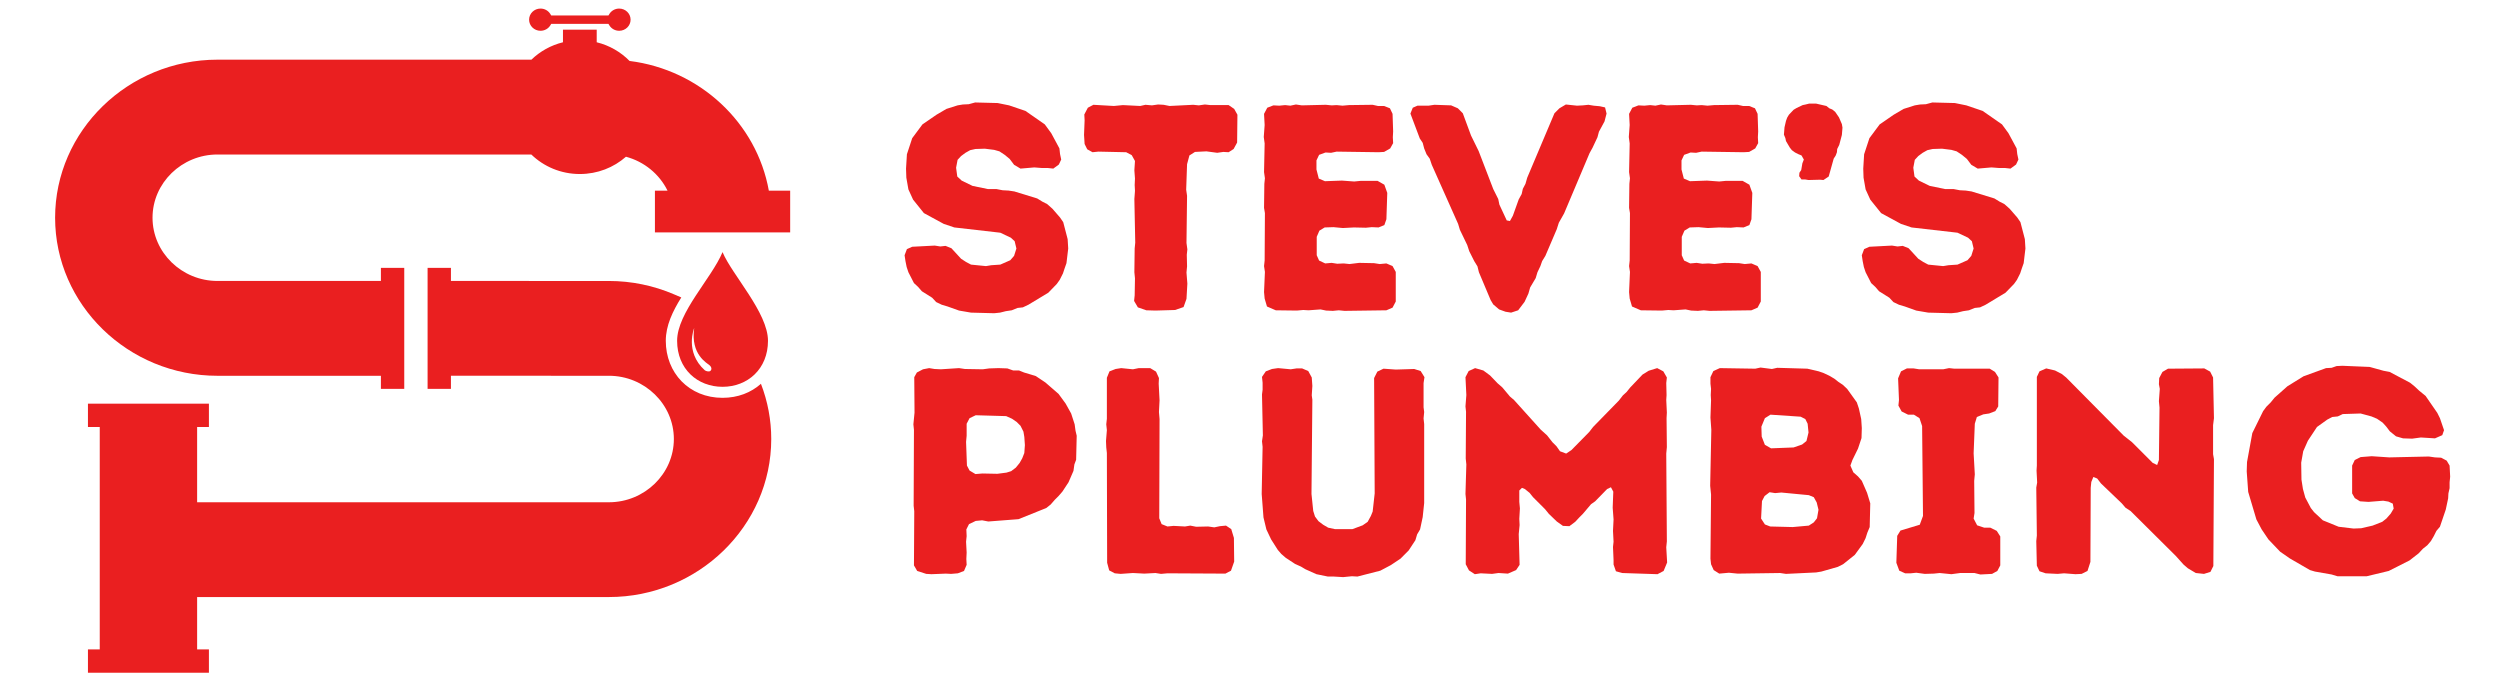
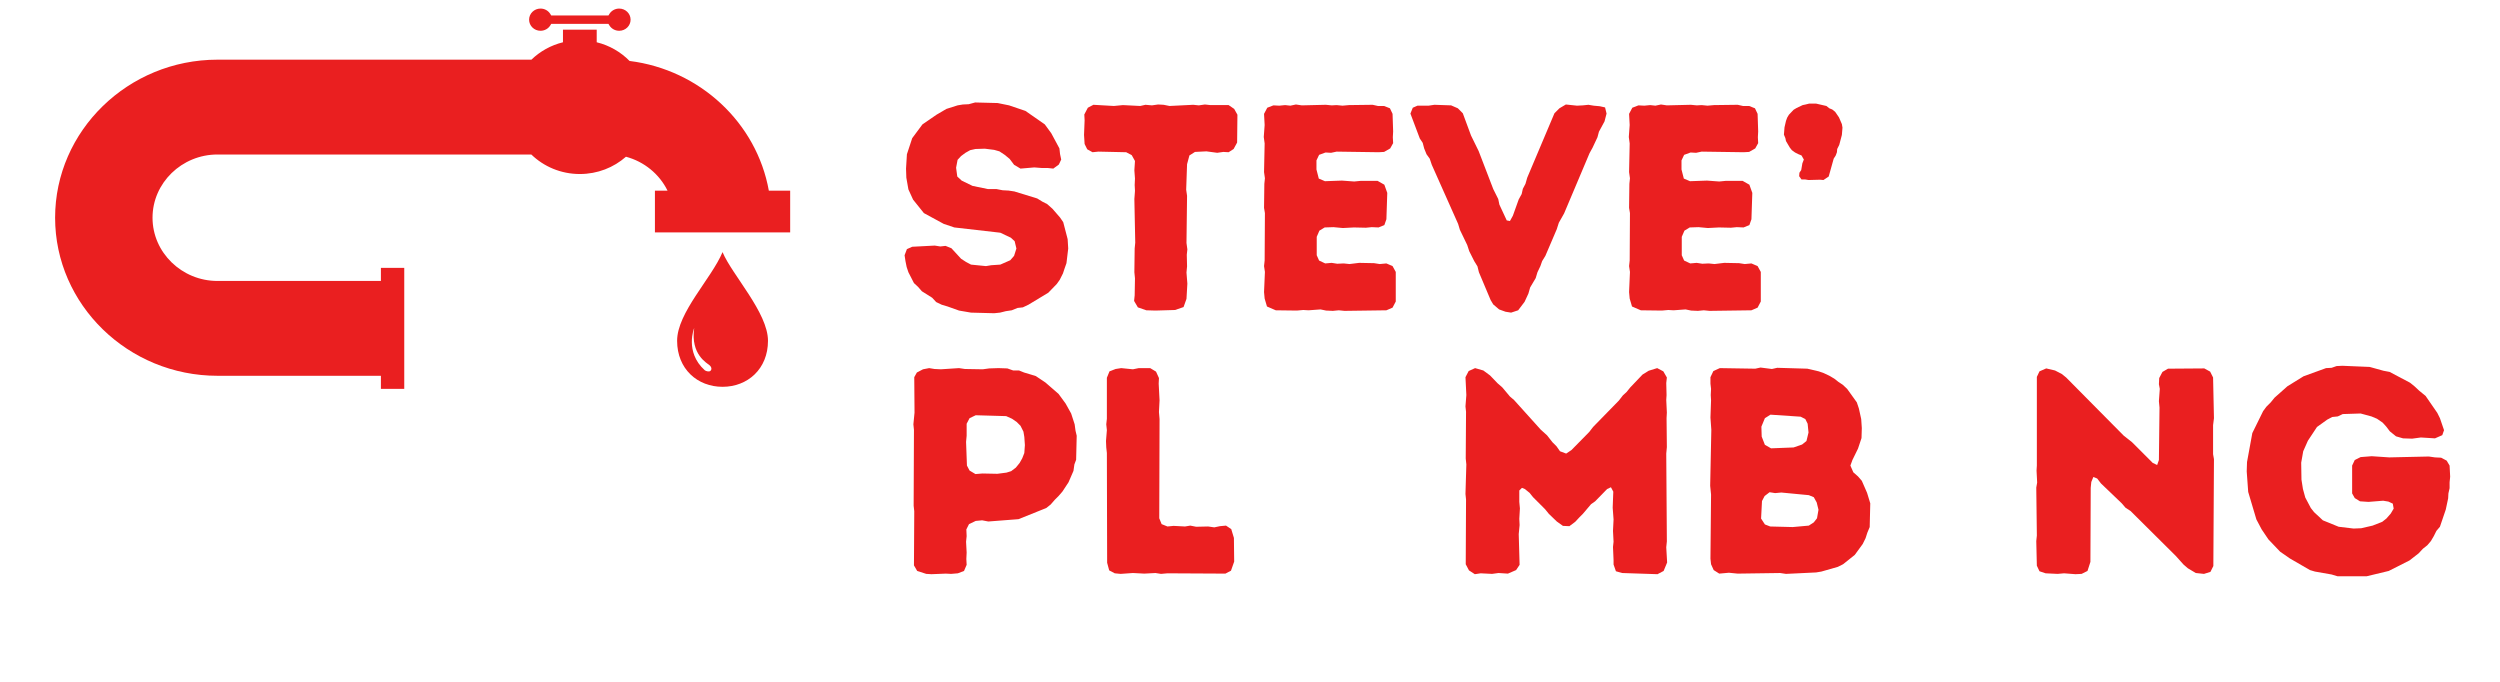
<svg xmlns="http://www.w3.org/2000/svg" width="100%" height="100%" viewBox="0 0 1546 422" version="1.1" xml:space="preserve" style="fill-rule:evenodd;clip-rule:evenodd;stroke-linejoin:round;stroke-miterlimit:2;">
  <g id="Artboard1" transform="matrix(1,0,0,1,-234.837,-122.739)">
    <rect x="234.837" y="122.739" width="1545.56" height="421.888" style="fill:none;" />
    <clipPath id="_clip1">
      <rect x="234.837" y="122.739" width="1545.56" height="421.888" />
    </clipPath>
    <g clip-path="url(#_clip1)">
      <g transform="matrix(1,0,0,1,0.837,0.739)">
        <g transform="matrix(1,-0,-0,1,234,122)">
                </g>
      </g>
      <g transform="matrix(1,0,0,1,0.837,0.739)">
        <clipPath id="_clip2">
          <rect x="288" y="286.667" width="424" height="251.177" />
        </clipPath>
        <g clip-path="url(#_clip2)">
-           <path d="M355.901,491.214L355.901,523.583L363.193,523.583L363.193,538.021L288.385,538.021L288.385,523.583L295.682,523.583L295.682,386.052L288.385,386.052L288.385,371.615L363.193,371.615L363.193,386.052L355.901,386.052L355.901,432.599L610.536,432.599C632.625,432.599 650.714,414.99 650.714,393.484C650.714,371.99 632.625,354.375 610.536,354.375L512.859,354.37L512.859,362.469L498.422,362.469L498.422,287.661L512.859,287.661L512.859,295.745L610.536,295.755C624.438,295.755 638.146,298.568 650.859,304.036L655.313,305.943C649.958,314.51 645.724,323.365 645.724,332.745C645.724,352.641 660.172,368.016 680.823,368.016C690.313,368.016 698.495,364.766 704.563,359.328C708.771,370.224 710.938,381.771 710.938,393.484C710.938,447.234 665.76,491.214 610.536,491.214L355.901,491.214Z" style="fill:rgb(234,31,32);" />
-         </g>
+           </g>
      </g>
      <g transform="matrix(1,0,0,1,0.837,0.739)">
        <clipPath id="_clip3">
          <rect x="268.078" y="140" width="454.547" height="222.667" />
        </clipPath>
        <g clip-path="url(#_clip3)">
          <path d="M623.318,159.693C666.875,165.135 701.927,197.979 709.448,239.896L722.641,239.896L722.641,265.729L639.005,265.729L639.005,239.896L646.797,239.896C641.792,229.693 632.406,221.943 621.089,218.922C613.547,225.573 603.547,229.615 592.573,229.615C580.859,229.615 570.25,225 562.563,217.542L368.49,217.542C346.406,217.542 328.323,235.146 328.323,256.641C328.323,278.135 346.406,295.745 368.49,295.745L469.552,295.745L469.552,287.661L483.99,287.661L483.99,362.469L469.552,362.469L469.552,354.385L368.49,354.385C313.25,354.385 268.078,310.406 268.078,256.641C268.078,202.87 313.25,158.901 368.49,158.901L562.63,158.901C567.938,153.76 574.641,149.984 582.141,148.141L582.141,140.339L603.005,140.339L603.005,148.141C610.88,150.073 617.88,154.151 623.318,159.693Z" style="fill:rgb(234,31,32);" />
        </g>
      </g>
      <g transform="matrix(1,0,0,1,0.837,0.739)">
        <path d="M574.88,136.771L610.271,136.771L610.833,137.693C612.109,139.766 614.411,141.036 616.896,141.036C620.797,141.036 623.958,137.964 623.958,134.167C623.958,130.375 620.797,127.297 616.896,127.297C614.411,127.297 612.109,128.568 610.833,130.641L610.271,131.563L574.875,131.563L574.313,130.641C573.042,128.568 570.734,127.297 568.25,127.297C564.354,127.297 561.193,130.375 561.193,134.167C561.193,137.964 564.354,141.036 568.25,141.036C570.74,141.036 573.042,139.766 574.313,137.693L574.88,136.771Z" style="fill:rgb(234,31,32);" />
      </g>
      <g transform="matrix(1,0,0,1,0.837,0.739)">
        <path d="M680.823,277.906C686.568,291.786 708.922,315.333 708.922,332.745C708.922,350.161 696.344,361.203 680.823,361.203C665.307,361.203 652.729,350.161 652.729,332.745C652.729,315.333 674.01,294.188 680.823,277.906ZM663.292,324.865C663.292,324.865 657.219,339.578 669.828,350.969C670.656,351.651 672.651,351.995 673.354,351.344C674.052,350.682 674.349,349.344 672.88,347.958C671.406,346.568 660.922,341.375 663.292,324.865Z" style="fill:rgb(234,31,32);" />
      </g>
      <g transform="matrix(1,0,0,1,786.63,314.439)">
        <g>
          <g>
            <path d="M48.688,1.625L41.271,0.354L34.208,-2.167L30.583,-3.25L27.146,-4.896L24.625,-7.604L18.292,-11.583L15.938,-14.292L13.396,-16.646L9.958,-23.354L8.875,-26.604L8.146,-30.229L7.604,-33.854L9.042,-37.646L12.313,-39.104L26.25,-39.833L29.688,-39.292L32.938,-39.646L36.563,-38.187L42.542,-31.687L45.625,-29.687L48.688,-28.062L57.917,-27.146L61.188,-27.687L66.792,-28.062L72.958,-30.771L75.313,-33.479L76.75,-38.021L75.667,-42.542L73.313,-44.708L66.792,-47.792L38.375,-51.042L31.854,-53.229L19.542,-59.917L12.854,-68.25L9.958,-74.583L8.688,-81.812L8.5,-87.437L9.042,-96.312L12.313,-106.25L18.646,-114.771L27.333,-120.75L33.479,-124.354L40.375,-126.542L43.625,-127.083L47.25,-127.25L51.229,-128.333L65.167,-127.979L72.229,-126.542L82.354,-123.104L94.313,-114.771L98.292,-109.333L103.354,-99.917L103.729,-96.479L104.458,-93.042L103,-89.958L99.563,-87.437L96.313,-87.792L92.688,-87.792L87.792,-88.167L79.292,-87.437L75.313,-89.792L72.583,-93.417L69.521,-95.937L66.25,-98.104L63,-99.021L57.208,-99.75L51.417,-99.562L48.146,-98.833L45.25,-97.208L42.542,-95.208L40.375,-92.854L39.458,-87.979L40.188,-82.542L42.896,-80.021L49.604,-76.75L59.188,-74.771L64.438,-74.771L68.25,-74.042L71.875,-73.854L75.479,-73.312L89.604,-68.979L92.854,-66.979L95.75,-65.521L99.021,-62.625L103.729,-57.208L105.708,-54.312L108.438,-43.812L108.792,-38.021L107.708,-28.958L106.625,-25.896L105.542,-22.625L103.542,-18.646L101.729,-16.104L96.479,-10.687L84.167,-3.25L80.729,-1.625L77.479,-1.271L73.854,0.188L70.229,0.729L66.625,1.625L63,2L48.688,1.625Z" style="fill:rgb(234,31,32);fill-rule:nonzero;" />
          </g>
        </g>
      </g>
      <g transform="matrix(1,0,0,1,902.122,314.439)">
        <g>
          <g>
            <path d="M47.25,0.354L41.625,0.188L36.375,-1.625L34.042,-5.604L34.396,-9.042L34.583,-19.542L34.208,-23.354L34.396,-38.021L34.75,-41.625L34.208,-68.604L34.583,-73.667L34.396,-77.292L34.583,-81.271L34.208,-86.354L34.583,-92.146L32.583,-95.75L29.146,-97.562L11.938,-97.937L8.333,-97.562L5.063,-99.375L3.438,-102.646L3.083,-108.25L3.438,-117.292L3.25,-120.917L5.438,-125.083L8.875,-126.896L21.542,-126.167L27.146,-126.708L37.833,-126.167L41.083,-126.896L45.083,-126.542L48.875,-127.083L52.313,-126.896L55.938,-126.167L70.604,-126.896L74.042,-126.542L77.833,-127.083L81.271,-126.708L92.5,-126.708L95.938,-124.354L97.938,-120.75L97.75,-103.542L95.583,-99.562L92.5,-97.562L89.25,-97.75L85.438,-97.208L78.75,-98.104L71.688,-97.75L68.25,-95.583L66.792,-90.146L66.25,-74.396L66.792,-70.604L66.438,-41.458L66.979,-37.479L66.625,-34.208L66.792,-26.979L66.438,-23.167L66.979,-16.292L66.438,-6.875L64.625,-1.812L59.375,0L47.25,0.354Z" style="fill:rgb(234,31,32);fill-rule:nonzero;" />
          </g>
        </g>
      </g>
      <g transform="matrix(1,0,0,1,1003.31,314.439)">
        <g>
          <g>
            <path d="M63,0.542L59.375,0.188L55.75,0.542L51.583,0.354L48.146,-0.354L40.729,0.188L37.479,0L33.479,0.354L20.458,0.188L15.021,-2.167L13.583,-7.062L13.208,-11.042L13.75,-23.542L13.208,-27.146L13.583,-30.583L13.75,-59.917L13.208,-63.167L13.396,-78.021L13.75,-81.458L13.208,-85.271L13.583,-103L13.042,-106.979L13.583,-114.396L13.208,-121.292L15.208,-125.083L19,-126.542L22.625,-126.354L26.25,-126.708L29.5,-126.354L32.938,-127.083L36.563,-126.542L51.417,-126.896L55.021,-126.542L58.104,-126.708L61.729,-126.354L65.708,-126.708L80.375,-126.896L83.625,-126.167L87.438,-126.167L91.063,-124.729L92.688,-121.292L93.042,-110.417L92.854,-106.812L93.042,-103.187L91.229,-99.917L87.438,-97.75L84,-97.562L58.104,-97.937L54.667,-97.208L51.229,-97.396L47.25,-95.937L45.625,-92.5L45.625,-86.896L47.063,-81.271L50.875,-79.646L61.375,-80.021L68.979,-79.458L72.771,-79.833L83.458,-79.833L87.604,-77.479L89.417,-72.417L88.875,-56.125L87.604,-52.5L84,-51.042L79.833,-51.229L76.208,-50.875L68.792,-51.042L61.917,-50.687L56.125,-51.229L50.688,-51.042L47.438,-49.062L45.792,-45.25L45.792,-33.854L47.25,-30.583L51.042,-28.792L55.021,-29.146L58.479,-28.604L62.458,-28.792L66.063,-28.417L72.042,-29.146L81.271,-28.958L84.708,-28.417L88.875,-28.792L92.688,-27.146L94.667,-23.542L94.667,-5.25L92.688,-1.458L88.875,0.188L63,0.542Z" style="fill:rgb(234,31,32);fill-rule:nonzero;" />
          </g>
        </g>
      </g>
      <g transform="matrix(1,0,0,1,1107.04,314.439)">
        <g>
          <g>
            <path d="M62.271,1.625L58.833,1.083L54.854,-0.354L51.229,-3.437L49.604,-6.146L42.354,-23.354L41.458,-26.979L39.458,-30.229L36.375,-36.375L35.125,-40.187L30.583,-49.604L29.5,-53.229L13.208,-89.792L11.938,-93.583L9.958,-96.312L8.5,-99.917L7.604,-103.354L5.792,-106.083L0,-121.458L1.458,-125.083L4.354,-126.354L11.229,-126.354L14.833,-126.896L25.167,-126.542L29.333,-124.729L32.396,-121.646L37.479,-107.896L42.188,-98.292L51.229,-74.771L54.313,-68.604L55.021,-65.167L59.563,-55.396L61.542,-55.021L63.354,-58.292L66.979,-68.417L68.792,-71.687L69.521,-74.937L71.146,-78.021L72.229,-81.812L89.063,-121.646L92.146,-124.729L96.125,-127.083L103,-126.354L106.625,-126.542L110.063,-126.896L113.313,-126.354L117.125,-126L120.375,-125.271L121.292,-121.458L120.021,-116.583L116.583,-110.25L115.667,-106.812L112.604,-100.292L110.792,-97.021L95.042,-59.729L91.771,-53.937L90.5,-49.958L83.458,-33.479L81.458,-30.229L80.375,-27.146L78.563,-23.354L77.479,-19.729L74.042,-13.937L72.958,-10.146L70.604,-5.062L66.625,0.188L62.271,1.625Z" style="fill:rgb(234,31,32);fill-rule:nonzero;" />
          </g>
        </g>
      </g>
      <g transform="matrix(1,0,0,1,1229.05,314.439)">
        <g>
          <g>
            <path d="M63,0.542L59.375,0.188L55.75,0.542L51.583,0.354L48.146,-0.354L40.729,0.188L37.479,0L33.479,0.354L20.458,0.188L15.021,-2.167L13.583,-7.062L13.208,-11.042L13.75,-23.542L13.208,-27.146L13.583,-30.583L13.75,-59.917L13.208,-63.167L13.396,-78.021L13.75,-81.458L13.208,-85.271L13.583,-103L13.042,-106.979L13.583,-114.396L13.208,-121.292L15.208,-125.083L19,-126.542L22.625,-126.354L26.25,-126.708L29.5,-126.354L32.938,-127.083L36.563,-126.542L51.417,-126.896L55.021,-126.542L58.104,-126.708L61.729,-126.354L65.708,-126.708L80.375,-126.896L83.625,-126.167L87.438,-126.167L91.063,-124.729L92.688,-121.292L93.042,-110.417L92.854,-106.812L93.042,-103.187L91.229,-99.917L87.438,-97.75L84,-97.562L58.104,-97.937L54.667,-97.208L51.229,-97.396L47.25,-95.937L45.625,-92.5L45.625,-86.896L47.063,-81.271L50.875,-79.646L61.375,-80.021L68.979,-79.458L72.771,-79.833L83.458,-79.833L87.604,-77.479L89.417,-72.417L88.875,-56.125L87.604,-52.5L84,-51.042L79.833,-51.229L76.208,-50.875L68.792,-51.042L61.917,-50.687L56.125,-51.229L50.688,-51.042L47.438,-49.062L45.792,-45.25L45.792,-33.854L47.25,-30.583L51.042,-28.792L55.021,-29.146L58.479,-28.604L62.458,-28.792L66.063,-28.417L72.042,-29.146L81.271,-28.958L84.708,-28.417L88.875,-28.792L92.688,-27.146L94.667,-23.542L94.667,-5.25L92.688,-1.458L88.875,0.188L63,0.542Z" style="fill:rgb(234,31,32);fill-rule:nonzero;" />
          </g>
        </g>
      </g>
      <g transform="matrix(1,0,0,1,1332.77,314.439)">
        <g>
          <g>
            <path d="M14.667,-82.729L14.833,-84.896L15.938,-86.521L16.646,-90.687L17.563,-93.042L16.104,-95.583L14.292,-96.312L12.125,-97.396L10.146,-98.833L8.875,-100.458L6.521,-104.458L6.146,-106.25L5.25,-108.437L5.604,-112.958L6.521,-116.937L7.25,-118.937L8.333,-120.75L11.229,-123.812L13.042,-124.896L16.833,-126.708L18.646,-127.083L20.813,-127.625L25.167,-127.625L31.5,-126.167L33.313,-124.729L35.125,-124L36.938,-122.542L39.292,-119.104L41.083,-114.958L41.458,-112.771L41.083,-108.25L39.458,-102.104L38.188,-99.562L38.021,-97.562L37.292,-95.583L36.021,-93.583L32.938,-82.542L29.688,-80.375L27.521,-80.562L20.458,-80.375L18.292,-80.729L16.104,-80.729L14.667,-82.729Z" style="fill:rgb(234,31,32);fill-rule:nonzero;" />
          </g>
        </g>
      </g>
      <g transform="matrix(1,0,0,1,1378.57,314.439)">
        <g>
          <g>
-             <path d="M48.688,1.625L41.271,0.354L34.208,-2.167L30.583,-3.25L27.146,-4.896L24.625,-7.604L18.292,-11.583L15.938,-14.292L13.396,-16.646L9.958,-23.354L8.875,-26.604L8.146,-30.229L7.604,-33.854L9.042,-37.646L12.313,-39.104L26.25,-39.833L29.688,-39.292L32.938,-39.646L36.563,-38.187L42.542,-31.687L45.625,-29.687L48.688,-28.062L57.917,-27.146L61.188,-27.687L66.792,-28.062L72.958,-30.771L75.313,-33.479L76.75,-38.021L75.667,-42.542L73.313,-44.708L66.792,-47.792L38.375,-51.042L31.854,-53.229L19.542,-59.917L12.854,-68.25L9.958,-74.583L8.688,-81.812L8.5,-87.437L9.042,-96.312L12.313,-106.25L18.646,-114.771L27.333,-120.75L33.479,-124.354L40.375,-126.542L43.625,-127.083L47.25,-127.25L51.229,-128.333L65.167,-127.979L72.229,-126.542L82.354,-123.104L94.313,-114.771L98.292,-109.333L103.354,-99.917L103.729,-96.479L104.458,-93.042L103,-89.958L99.563,-87.437L96.313,-87.792L92.688,-87.792L87.792,-88.167L79.292,-87.437L75.313,-89.792L72.583,-93.417L69.521,-95.937L66.25,-98.104L63,-99.021L57.208,-99.75L51.417,-99.562L48.146,-98.833L45.25,-97.208L42.542,-95.208L40.375,-92.854L39.458,-87.979L40.188,-82.542L42.896,-80.021L49.604,-76.75L59.188,-74.771L64.438,-74.771L68.25,-74.042L71.875,-73.854L75.479,-73.312L89.604,-68.979L92.854,-66.979L95.75,-65.521L99.021,-62.625L103.729,-57.208L105.708,-54.312L108.438,-43.812L108.792,-38.021L107.708,-28.958L106.625,-25.896L105.542,-22.625L103.542,-18.646L101.729,-16.104L96.479,-10.687L84.167,-3.25L80.729,-1.625L77.479,-1.271L73.854,0.188L70.229,0.729L66.625,1.625L63,2L48.688,1.625Z" style="fill:rgb(234,31,32);fill-rule:nonzero;" />
-           </g>
+             </g>
        </g>
      </g>
      <g transform="matrix(1,0,0,1,786.63,477.276)">
        <g>
          <g>
            <path d="M24.25,0.542L21,0.354L15.396,-1.458L13.396,-4.896L13.583,-38.375L13.208,-41.812L13.396,-88.708L13.042,-92.146L13.75,-99.375L13.583,-121.292L15.208,-124.187L19,-126.167L22.813,-126.896L26.063,-126.354L30.042,-126.167L41.271,-126.896L44.896,-126.354L55.938,-126.167L59.917,-126.708L65.708,-126.896L71.146,-126.708L74.771,-125.437L78.375,-125.437L81.458,-124.187L88.708,-122L94.667,-118.021L102.813,-110.958L107.167,-105L110.604,-98.833L112.771,-92.146L113.313,-88.167L114.042,-85.083L113.688,-70.229L112.604,-67.333L112.042,-63.354L108.979,-56.292L105.167,-50.5L102.813,-47.792L100.458,-45.437L97.938,-42.542L95.208,-40.375L78.021,-33.479L59.375,-32.042L55.583,-32.771L51.583,-32.396L47.438,-30.417L45.792,-27.146L45.979,-23L45.625,-19.542L45.979,-12.854L45.792,-8.875L45.979,-5.25L44.354,-1.458L40.542,0L36.375,0.354L33.125,0.188L24.25,0.542ZM51.417,-61.375L55.75,-61.729L64.979,-61.542L70.604,-62.271L73.5,-63.167L76.396,-65.354L78.75,-68.25L80.375,-71.146L81.646,-74.396L82,-79.292L81.646,-84.354L81.104,-87.604L79.292,-91.229L76.938,-93.583L74.042,-95.583L70.417,-97.208L51.583,-97.75L47.792,-95.937L45.979,-92.5L45.979,-85.083L45.625,-81.271L46.167,-66.625L47.792,-63.542L51.417,-61.375Z" style="fill:rgb(234,31,32);fill-rule:nonzero;" />
          </g>
        </g>
      </g>
      <g transform="matrix(1,0,0,1,905.742,477.276)">
        <g>
          <g>
            <path d="M13.75,-6.521L13.583,-74.396L13.208,-77.833L13.042,-81.812L13.583,-88.521L13.208,-92.146L13.583,-95.583L13.583,-120.917L15.208,-124.896L19,-126.354L22.438,-126.896L29.688,-126.167L33.313,-126.896L40.375,-126.896L43.979,-124.729L45.792,-120.75L45.625,-117.292L46.167,-106.979L45.792,-99.75L46.167,-95.396L45.979,-34.042L47.438,-30.417L51.042,-28.958L54.854,-29.333L61.917,-28.958L65.167,-29.5L68.792,-28.792L76.208,-28.958L80.021,-28.417L83.458,-29.146L87.25,-29.5L90.5,-27.333L92.146,-21.896L92.313,-7.25L90.333,-1.625L86.896,0.188L51.042,0L47.063,0.354L43.625,-0.187L36.75,0.188L29.688,-0.187L22.083,0.354L18.458,0L15.021,-1.812L13.75,-6.521Z" style="fill:rgb(234,31,32);fill-rule:nonzero;" />
          </g>
        </g>
      </g>
      <g transform="matrix(1,0,0,1,1003.13,477.276)">
        <g>
          <g>
-             <path d="M62.271,2.354L56.479,2L52.854,2L45.792,0.542L38.917,-2.542L36.208,-4.167L32.583,-5.792L26.792,-9.604L24.083,-11.937L21.896,-14.479L17.75,-21L14.833,-27.146L13.042,-34.583L11.938,-49.062L12.5,-78.208L12.125,-81.646L12.667,-85.271L12.125,-110.604L12.5,-113.5L12.5,-117.854L12.125,-121.458L14.479,-124.896L18.292,-126.354L22.083,-126.896L29.875,-126.167L33.479,-126.708L36.938,-126.708L40.729,-125.083L42.896,-121.104L43.271,-115.854L42.896,-110.062L43.271,-107.354L42.729,-49.062L43.813,-38.562L44.896,-35.125L47.063,-32.229L49.958,-30.042L53.042,-28.229L57.208,-27.333L68.063,-27.333L74.396,-29.687L77.479,-31.854L79.458,-35.479L80.563,-38.187L81.813,-49.417L81.458,-120.75L83.458,-124.729L87.25,-126.542L94.854,-126L106.25,-126.354L110.25,-125.083L112.604,-121.292L112.042,-117.667L112.042,-102.646L112.417,-99.75L112.042,-95.75L112.417,-92.312L112.417,-43.437L111.5,-34.75L109.875,-27.146L108.063,-24.083L106.979,-20.458L102.813,-14.125L97.75,-9.042L91.771,-5.062L85.271,-1.625L71.146,2L67.708,1.813L62.271,2.354Z" style="fill:rgb(234,31,32);fill-rule:nonzero;" />
-           </g>
+             </g>
        </g>
      </g>
      <g transform="matrix(1,0,0,1,1128.04,477.276)">
        <g>
          <g>
            <path d="M18.833,0.542L15.208,-1.812L13.208,-5.604L13.396,-45.625L13.042,-49.062L13.583,-67.333L13.208,-70.958L13.396,-99.917L13.042,-103.187L13.583,-110.25L13.042,-121.292L15.021,-125.083L19,-126.896L24.083,-125.437L28.229,-122.375L32.938,-117.479L35.833,-114.958L40.542,-109.333L43.083,-107.167L59.563,-88.875L63.542,-85.271L66.792,-81.104L69.333,-78.562L71.5,-75.479L75.313,-74.042L78.563,-76.208L89.604,-87.437L91.958,-90.5L107.896,-106.812L110.417,-110.062L112.604,-112.042L114.958,-114.958L122.542,-122.917L126.354,-125.271L131.604,-126.896L135.396,-124.896L137.583,-121.104L137.208,-117.667L137.396,-110.25L137.208,-107.167L137.583,-99.375L137.396,-95.937L137.583,-78.021L137.208,-74.042L137.583,-19.729L137.208,-16.104L137.75,-6.687L135.583,-1.458L131.792,0.542L109.875,-0.187L106.083,-1.271L104.625,-5.437L104.625,-8.146L104.271,-16.292L104.625,-19.542L104.271,-26.25L104.625,-33.312L104.083,-40.542L104.458,-50.5L103,-53.229L100.646,-52.125L93.229,-44.521L90.688,-42.729L85.625,-36.75L83.458,-34.583L80.917,-31.854L77.292,-29.146L73.313,-29.333L69.521,-32.042L64.625,-36.75L62.271,-39.646L54.854,-47.062L52.667,-49.771L49.771,-52.125L47.979,-52.854L46.333,-51.229L46.333,-44.167L46.708,-40.187L46.333,-33.667L46.521,-29.875L45.979,-24.25L46.521,-5.25L44.354,-2L39.292,0.188L33.479,-0.187L29.5,0.354L22.438,0L18.833,0.542Z" style="fill:rgb(234,31,32);fill-rule:nonzero;" />
          </g>
        </g>
      </g>
      <g transform="matrix(1,0,0,1,1279.37,477.276)">
        <g>
          <g>
            <path d="M13.583,-5.604L13.208,-9.042L13.583,-48.687L13.042,-54.125L13.75,-88.708L13.208,-96.312L13.583,-106.979L13.396,-110.25L13.583,-114.042L13.208,-117.292L13.208,-121.292L15.021,-125.083L19,-126.896L40.917,-126.542L44.167,-127.25L51.229,-126.354L54.479,-127.083L73.125,-126.542L80.188,-124.896L83.271,-123.812L86.708,-122.187L89.792,-120.375L92.313,-118.396L95.042,-116.583L97.75,-114.042L103.729,-105.708L105,-101.917L106.438,-95.396L106.813,-89.792L106.625,-83.625L104.458,-77.125L101,-70.062L99.75,-66.625L101.563,-62.458L104.458,-59.917L106.813,-57.208L110.063,-49.771L112.042,-43.271L111.688,-28.604L110.25,-25.167L109.146,-21.729L107.354,-18.104L102.458,-11.396L95.208,-5.604L91.958,-3.979L81.813,-1.083L78.563,-0.542L59.917,0.354L56.292,-0.187L30.042,0.188L24.625,-0.354L18.646,0.188L15.208,-2L13.583,-5.604ZM50.688,-77.292L64.625,-77.833L69.875,-79.646L72.583,-81.812L73.854,-87.062L73.313,-92.5L71.875,-95.396L68.979,-96.854L50.333,-98.104L46.875,-95.937L44.708,-90.687L44.896,-84.542L46.875,-79.458L50.688,-77.292ZM50.146,-28.958L64.083,-28.604L74.042,-29.5L77.125,-31.5L79.104,-34.042L80.021,-39.292L78.917,-43.812L77.125,-47.062L74.042,-48.333L57.021,-49.958L53.229,-49.604L49.771,-50.146L46.708,-47.792L45.083,-44.708L44.521,-33.854L46.875,-30.229L50.146,-28.958Z" style="fill:rgb(234,31,32);fill-rule:nonzero;" />
          </g>
        </g>
      </g>
      <g transform="matrix(1,0,0,1,1398.85,477.276)">
        <g>
          <g>
-             <path d="M60.646,0.729L57.021,-0.187L48.146,-0.187L42.729,0.542L35.479,-0.187L31.854,0.188L26.25,0.354L21,-0.354L17.563,0L14.125,0L10.5,-1.625L8.688,-6.521L9.229,-23.167L11.229,-26.437L23.167,-30.042L25.167,-35.479L24.625,-91.062L23,-95.937L19.542,-98.104L15.938,-98.104L11.938,-100.104L9.958,-103.729L10.313,-107.167L9.771,-120.562L11.583,-124.896L15.208,-126.708L19.375,-126.708L22.813,-126.167L37.646,-126.167L41.271,-126.896L44.521,-126.542L66.438,-126.542L69.688,-124.542L71.875,-121.104L71.688,-103.187L69.875,-100.292L66.063,-98.833L62.458,-98.292L58.479,-96.667L57.208,-92.5L56.479,-74.208L57.208,-61.187L56.833,-57.208L57.021,-37.292L56.479,-33.854L58.646,-29.687L63,-28.229L66.792,-28.229L70.771,-26.25L72.958,-22.812L72.958,-4.896L71.146,-1.458L67.875,0.354L60.646,0.729Z" style="fill:rgb(234,31,32);fill-rule:nonzero;" />
-           </g>
+             </g>
        </g>
      </g>
      <g transform="matrix(1,0,0,1,1481.03,477.276)">
        <g>
          <g>
            <path d="M106.813,-3.083L104.083,-5.437L99.375,-10.687L71.313,-38.562L68.25,-40.542L65.896,-43.271L53.042,-55.583L50.688,-58.646L48.333,-59.562L47.063,-56.479L46.708,-52.854L46.521,-7.062L44.708,-1.458L41.083,0.354L37.292,0.542L30.229,0L26.25,0.354L18.833,0L15.021,-1.271L13.396,-4.708L13.042,-19.917L13.396,-23.354L13.042,-53.042L13.583,-56.125L13.208,-63.542L13.396,-66.625L13.396,-121.458L15.021,-124.896L19.188,-126.708L24.625,-125.437L28.792,-123.271L31.5,-121.104L67.167,-85.083L72.229,-81.104L85.083,-68.25L87.792,-66.979L88.875,-70.062L89.25,-102.458L88.875,-106.437L89.417,-114.042L88.875,-116.937L89.063,-120.75L91.063,-124.542L94.5,-126.542L116.938,-126.708L120.563,-124.729L122.375,-121.104L122.917,-95.937L122.375,-91.604L122.375,-73.667L122.917,-70.604L122.542,-4.521L120.75,-0.896L116.75,0.354L111.688,-0.187L106.813,-3.083Z" style="fill:rgb(234,31,32);fill-rule:nonzero;" />
          </g>
        </g>
      </g>
      <g transform="matrix(1,0,0,1,1617.52,477.276)">
        <g>
          <g>
            <path d="M62.813,1.813L59.188,0.729L48.875,-1.083L45.792,-2L33.313,-9.229L27.333,-13.396L20.083,-21L15.938,-27.146L12.667,-33.312L7.604,-50.333L6.688,-63L6.875,-68.792L10.146,-86.708L16.833,-100.292L18.833,-103L21.542,-105.708L23.896,-108.604L31.854,-115.667L41.813,-121.833L55.75,-126.896L59.188,-127.083L62.271,-128.167L65.896,-128.333L82.729,-127.625L91.229,-125.271L95.042,-124.542L107.708,-117.854L110.417,-115.667L113.313,-112.958L117.292,-109.708L124.542,-99.208L126.167,-95.937L128.708,-88.521L127.625,-85.437L123.104,-83.458L114.396,-84L108.979,-83.271L103.354,-83.458L99.021,-84.708L95.208,-87.792L92.854,-90.875L90.688,-93.229L87.25,-95.583L83.813,-97.021L77.125,-98.833L66.063,-98.479L63,-97.021L59.563,-96.667L56.479,-95.042L50.146,-90.5L44.521,-82L41.625,-75.479L40.375,-68.417L40.542,-57.917L41.458,-52.125L42.896,-46.875L46.333,-40.375L48.333,-37.833L53.771,-32.771L63.542,-28.792L72.771,-27.687L77.479,-27.875L84.542,-29.5L90.5,-31.854L93.042,-33.854L95.75,-36.937L97.563,-40L97.021,-43.083L94.313,-44.354L91.063,-44.896L82,-44.167L76.75,-44.521L73.5,-46.521L71.875,-49.417L71.875,-66.625L73.5,-70.062L77.125,-71.875L84,-72.417L94.854,-71.687L119.292,-72.229L123.104,-71.687L126.896,-71.5L130.333,-69.687L132.146,-66.625L132.5,-59.729L132.146,-56.292L132.146,-52.667L131.417,-49.417L131.25,-46.333L129.792,-39.458L126.167,-28.792L124,-26.25L122.375,-23L120.563,-19.917L118.396,-17.375L115.667,-15.208L112.958,-12.312L107.354,-7.958L94.5,-1.458L80.917,1.813L62.813,1.813Z" style="fill:rgb(234,31,32);fill-rule:nonzero;" />
          </g>
        </g>
      </g>
    </g>
  </g>
</svg>